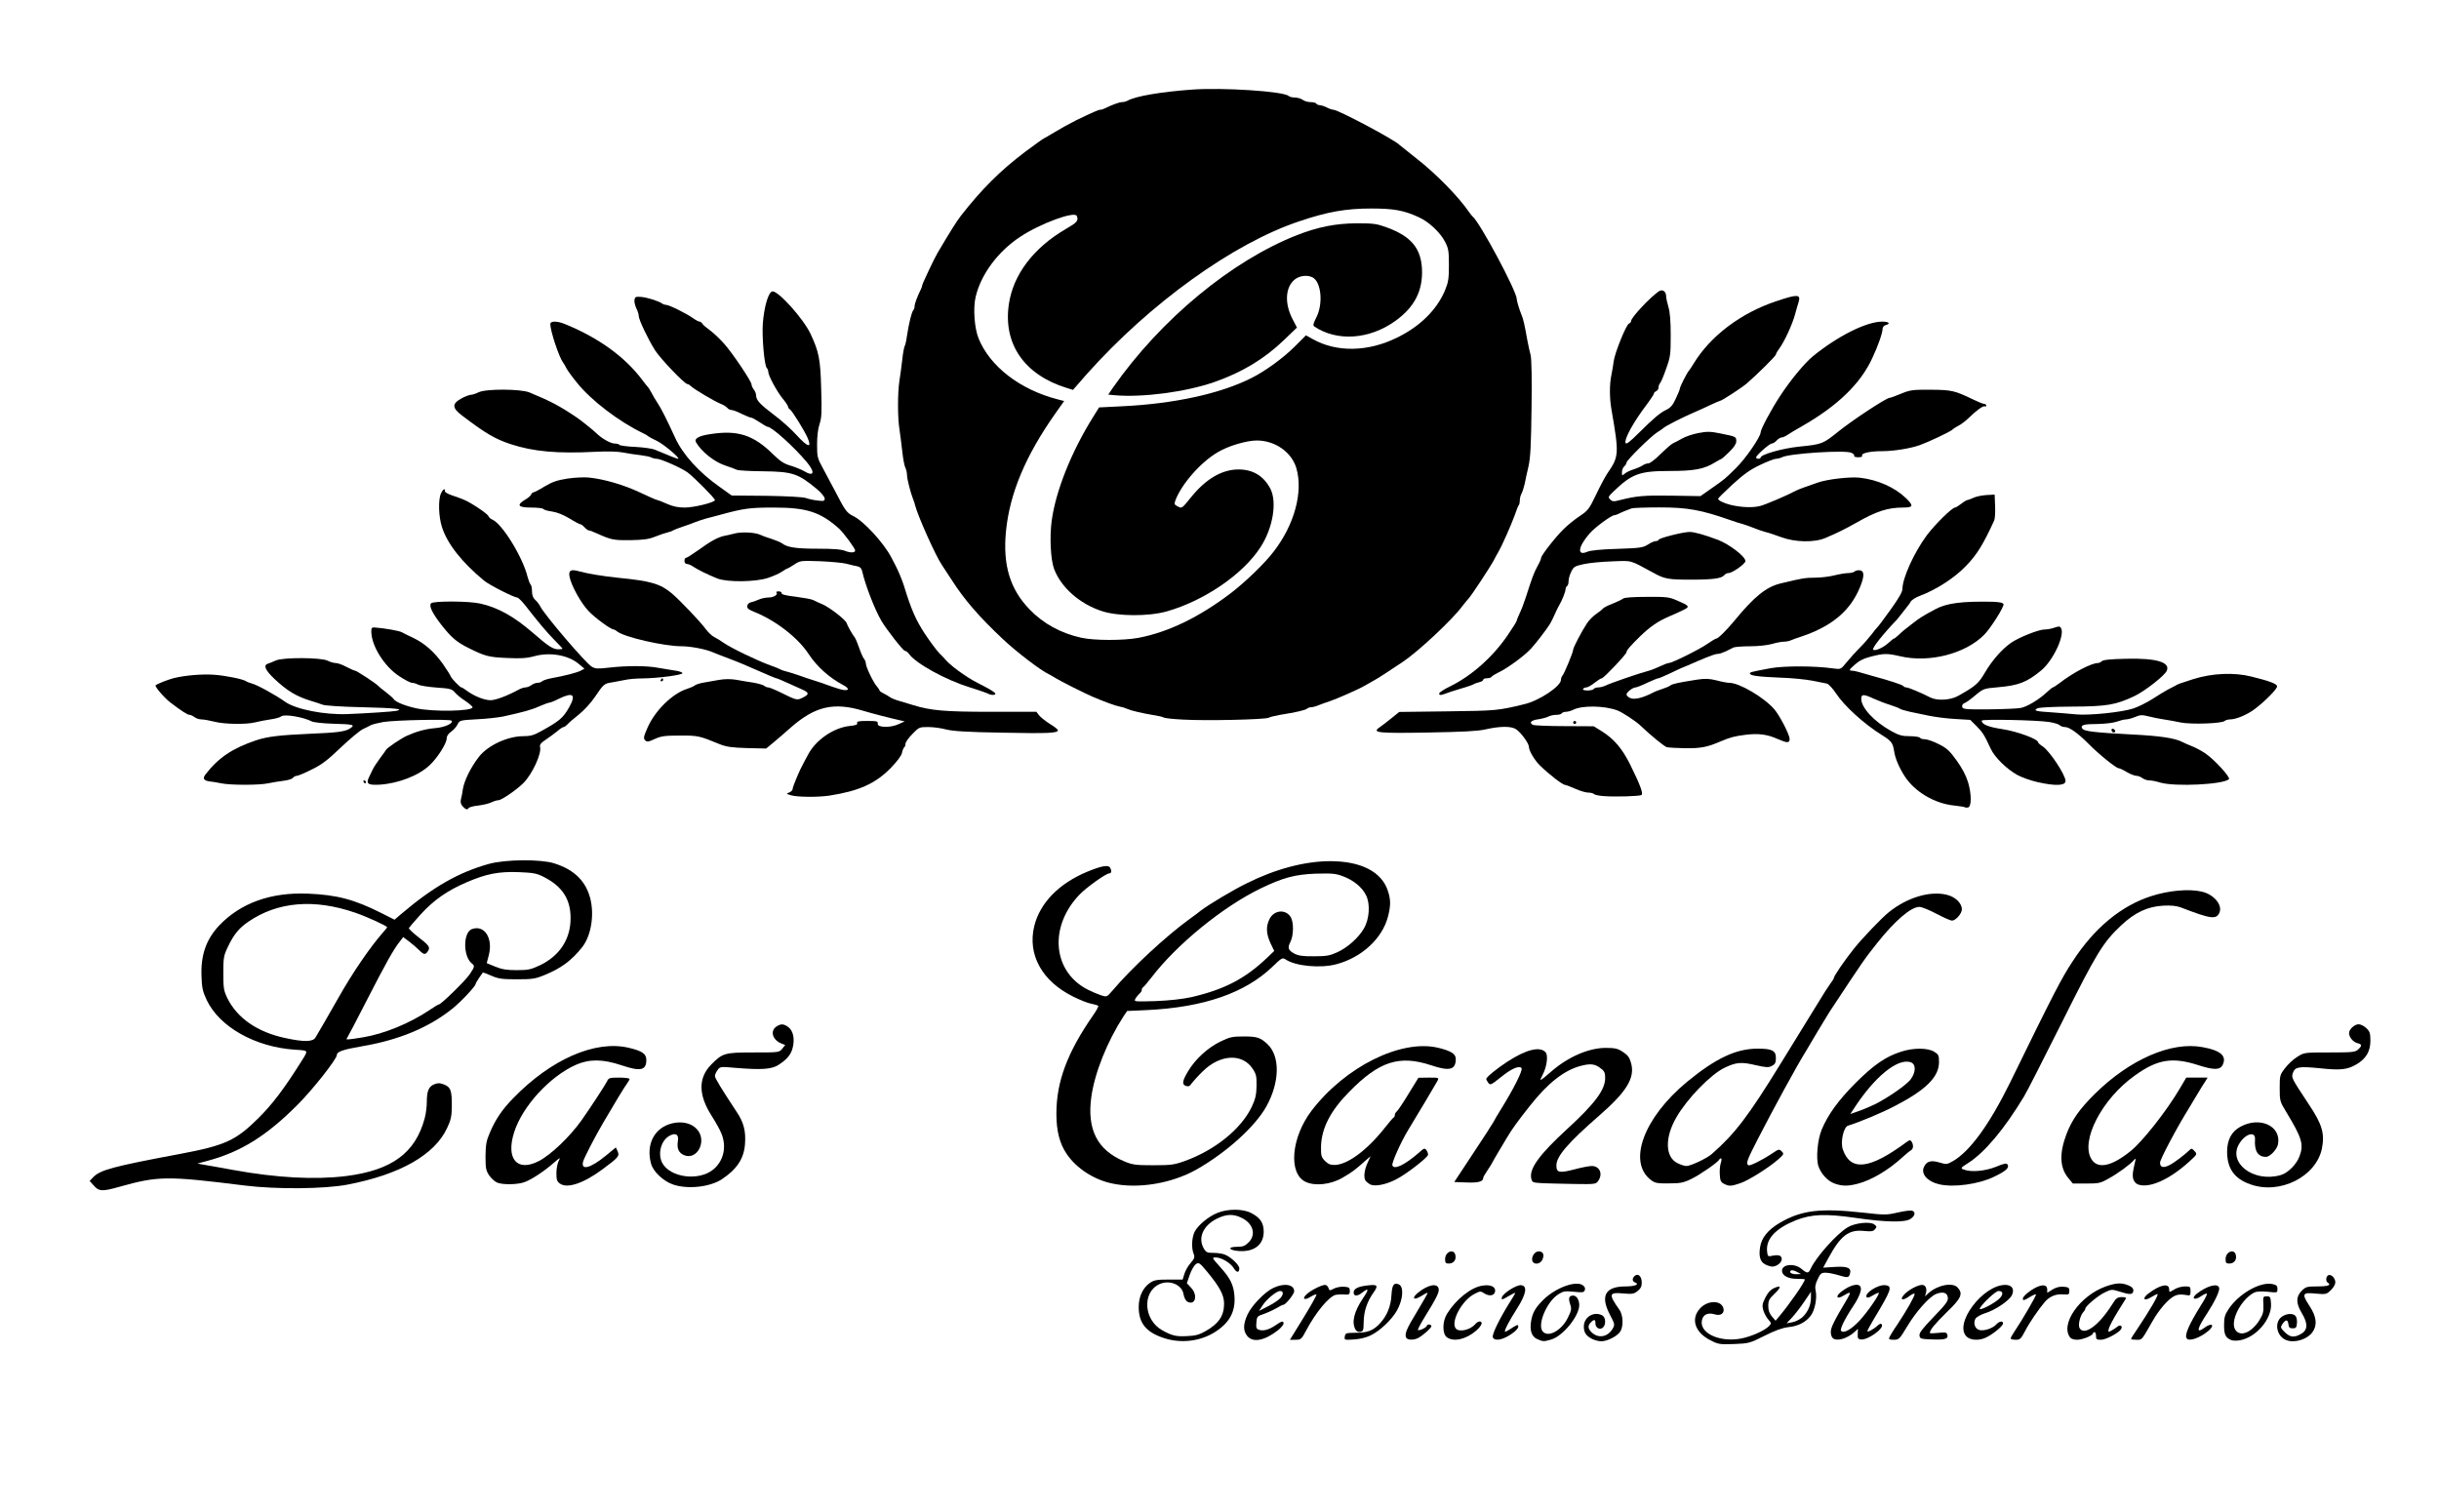
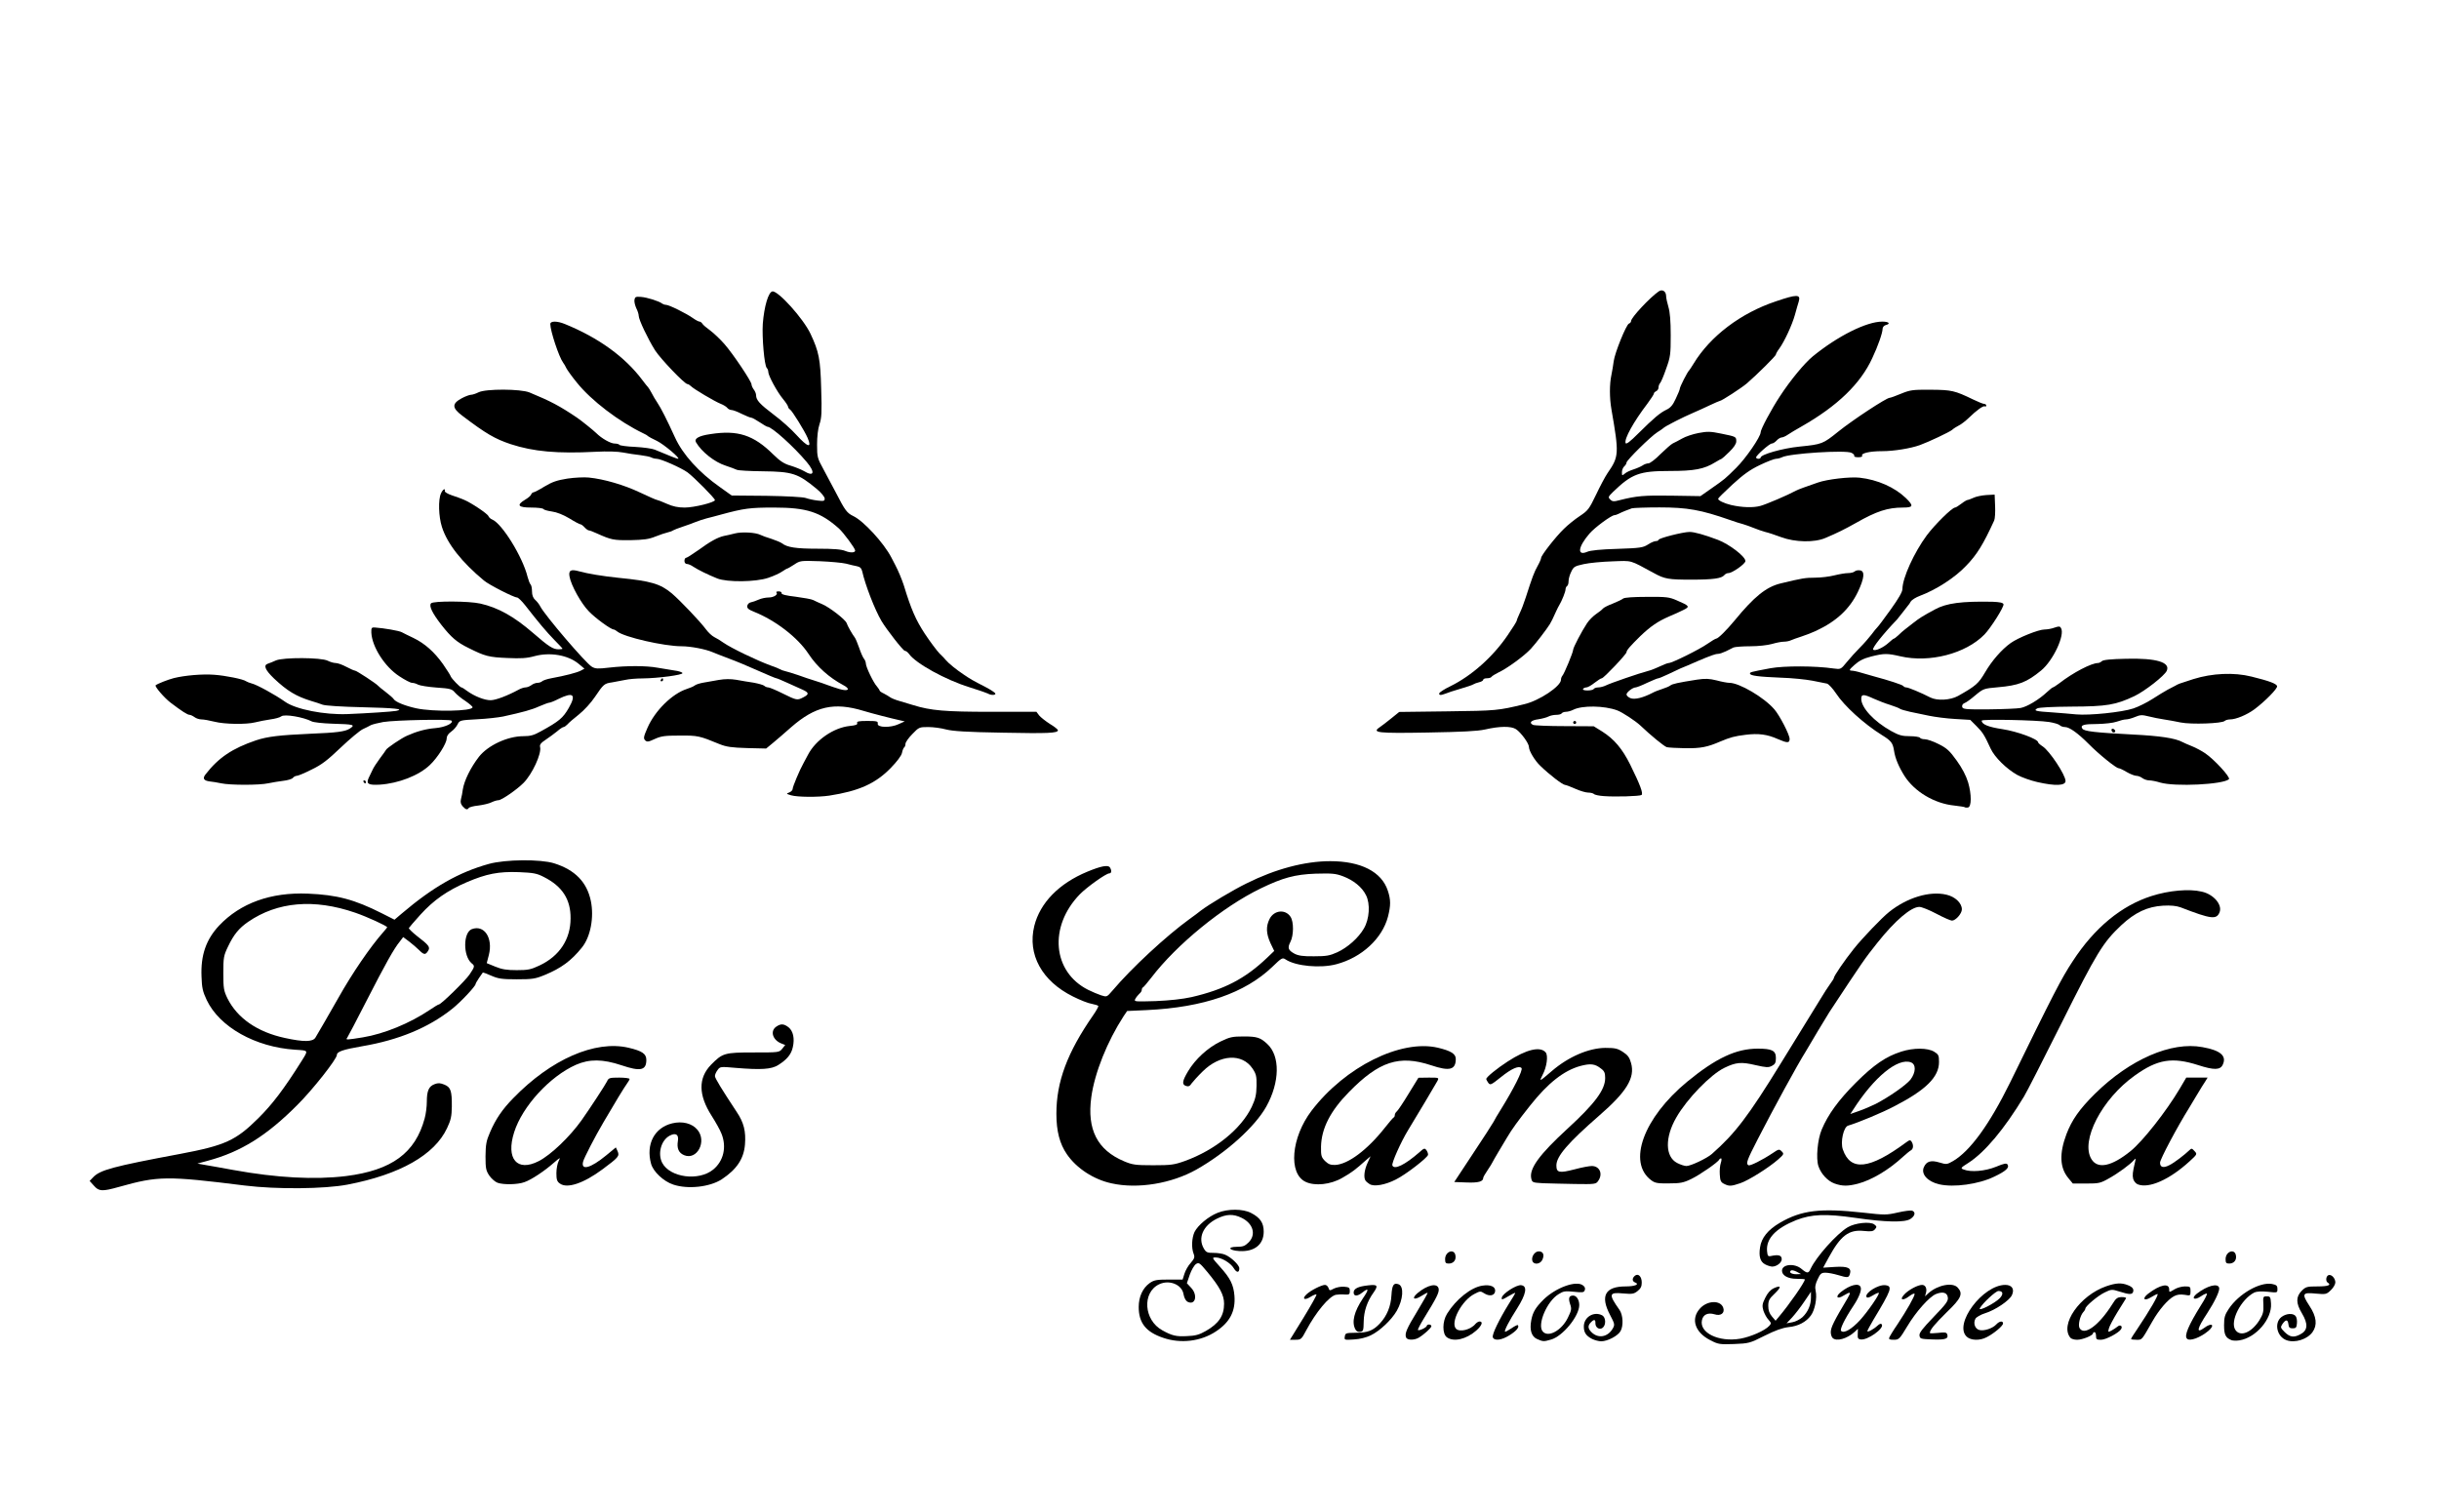
<svg xmlns="http://www.w3.org/2000/svg" width="1600px" height="992px" viewBox="0 0 16000 9920" preserveAspectRatio="xMidYMid meet">
  <g id="layer1" fill="#000000" stroke="none">
    <path d="M11220 8793 c-101 -51 -130 -139 -69 -207 48 -55 137 -58 154 -5 11 34 -17 55 -57 42 -44 -13 -75 1 -83 38 -19 83 110 146 251 122 68 -12 162 -53 190 -84 15 -16 14 -19 -5 -41 -12 -12 -26 -39 -33 -59 -9 -32 -8 -44 12 -84 15 -31 33 -52 56 -63 50 -23 52 -9 5 36 -35 33 -41 45 -41 80 0 29 7 49 24 69 l24 28 21 -25 c67 -79 171 -228 171 -246 0 -2 -25 -4 -55 -4 -56 0 -95 -22 -95 -53 0 -43 82 -51 128 -12 37 31 46 31 60 -1 36 -78 171 -229 243 -272 48 -29 147 -39 174 -19 17 13 18 17 5 32 -12 14 -25 16 -73 11 -99 -10 -152 30 -231 175 l-36 66 78 -5 c85 -5 110 7 97 48 -8 24 -15 24 -79 5 -27 -8 -63 -15 -81 -15 -27 0 -34 6 -51 43 -15 31 -19 51 -13 77 10 46 -5 124 -31 160 -31 43 -83 71 -147 77 -41 5 -86 21 -158 57 -97 49 -103 50 -200 54 -94 3 -103 2 -155 -25z m604 -151 c36 -34 56 -80 56 -129 l0 -38 -44 65 c-24 36 -60 82 -80 104 l-36 38 38 -7 c20 -3 50 -19 66 -33z m-37 -298 c-15 -8 -32 -12 -37 -9 -18 11 1 25 33 25 l32 -1 -28 -15z" />
    <path d="M7630 8777 c-113 -38 -160 -98 -160 -202 0 -67 26 -124 72 -157 29 -20 45 -23 125 -23 l91 0 12 -38 c6 -20 24 -53 41 -71 25 -29 28 -38 19 -61 -15 -39 -12 -102 6 -142 22 -44 91 -102 152 -126 67 -27 165 -27 219 1 60 31 83 65 83 123 0 84 -61 133 -160 127 -69 -4 -82 -28 -15 -28 38 0 52 -5 76 -29 51 -51 30 -124 -46 -161 -55 -27 -101 -25 -163 6 -90 45 -125 126 -85 195 15 26 23 29 65 29 26 0 60 5 75 12 39 16 93 68 93 89 0 31 -18 30 -36 0 -21 -35 -81 -71 -119 -71 -26 0 -25 2 28 61 68 75 89 118 95 190 8 101 -30 174 -121 234 -99 66 -232 82 -347 42z m281 -45 c85 -49 119 -100 119 -179 0 -56 -28 -109 -110 -208 -50 -60 -55 -64 -74 -52 -12 8 -30 39 -41 70 l-19 56 27 29 c47 49 29 120 -24 92 -11 -7 -21 -26 -25 -49 -10 -63 -93 -97 -160 -65 -113 54 -101 235 21 302 63 35 91 42 161 38 57 -2 81 -9 125 -34z" />
    <path d="M10083 8785 c-36 -16 -50 -59 -38 -122 10 -54 28 -84 81 -137 80 -78 214 -127 258 -93 13 9 17 20 12 32 -5 15 -15 16 -71 10 -57 -6 -70 -4 -101 16 -76 46 -141 200 -104 244 35 43 124 -5 165 -89 24 -49 26 -59 15 -90 -13 -40 -7 -56 20 -56 22 0 40 28 40 62 0 73 -109 206 -186 227 -48 14 -52 13 -91 -4z" />
    <path d="M10445 8785 c-41 -21 -55 -43 -55 -82 0 -62 66 -102 121 -73 23 13 26 62 3 81 -21 17 -49 -1 -48 -30 1 -25 -9 -27 -30 -5 -21 21 -20 40 4 64 44 44 107 33 140 -24 14 -25 13 -30 -18 -89 -66 -125 -32 -187 102 -187 62 0 94 -14 62 -26 -20 -8 -20 -28 -1 -44 22 -18 45 5 45 45 0 25 -7 39 -27 55 -25 20 -36 21 -96 16 -93 -9 -96 5 -23 108 23 33 27 103 7 139 -17 31 -85 67 -127 67 -16 0 -42 -7 -59 -15z" />
    <path d="M14640 8793 c-40 -15 -50 -36 -50 -98 0 -52 5 -69 31 -108 65 -98 204 -178 284 -163 29 6 35 11 35 33 0 25 0 25 -64 18 -43 -4 -72 -2 -88 5 -88 46 -161 189 -124 245 32 48 105 19 157 -62 25 -41 29 -56 27 -103 -3 -53 -2 -55 22 -55 23 0 25 4 28 47 7 102 -99 225 -208 242 -19 3 -42 2 -50 -1z" />
    <path d="M15000 8793 c-64 -23 -83 -113 -34 -152 31 -24 76 -27 93 -7 7 8 11 30 9 48 -2 28 -7 33 -28 33 -20 0 -26 -6 -28 -28 -4 -32 -18 -31 -40 1 -13 20 -12 24 16 52 34 33 59 37 101 15 51 -26 54 -68 11 -140 -39 -65 -39 -107 -1 -146 27 -27 35 -29 105 -29 69 0 92 -9 66 -25 -15 -9 -12 -42 5 -49 19 -7 45 20 45 48 0 12 -13 35 -30 51 -28 27 -32 28 -99 22 -88 -9 -93 1 -40 82 46 70 52 125 19 171 -34 47 -115 73 -170 53z" />
-     <path d="M8181 8764 c-27 -35 -26 -77 3 -140 28 -60 115 -150 171 -175 70 -33 135 -22 135 23 0 18 -56 88 -70 88 -5 0 -26 10 -47 23 -21 12 -58 29 -83 38 -43 14 -45 17 -48 56 -3 35 0 42 18 48 29 9 65 -1 109 -31 41 -28 51 -30 51 -10 0 8 -17 28 -37 44 -89 69 -165 83 -202 36z m218 -247 c22 -25 22 -47 -2 -47 -22 0 -86 52 -112 91 l-26 40 58 -30 c32 -16 69 -40 82 -54z" />
    <path d="M8552 8644 c49 -80 87 -148 84 -151 -3 -3 -21 4 -40 16 -40 25 -57 12 -24 -18 26 -25 98 -61 120 -61 9 0 19 9 23 20 6 19 8 19 36 4 17 -8 47 -14 67 -12 32 3 37 6 37 28 0 22 -4 25 -35 23 -19 -2 -45 0 -57 2 -44 10 -130 113 -194 233 -31 59 -35 62 -70 62 l-37 0 90 -146z" />
    <path d="M8822 8769 c3 -23 7 -24 73 -25 77 0 113 -14 157 -61 46 -49 72 -112 76 -185 4 -68 15 -84 47 -72 36 14 30 100 -12 174 -34 59 -112 133 -171 161 -28 14 -72 25 -110 27 -62 4 -64 4 -60 -19z" />
    <path d="M9224 8775 c-10 -26 3 -57 75 -175 38 -63 68 -116 66 -118 -2 -2 -21 8 -43 22 -47 29 -64 15 -23 -20 67 -56 133 -69 139 -27 3 23 -14 58 -93 186 -26 42 -46 80 -43 83 7 7 58 -17 58 -28 0 -4 7 -8 15 -8 8 0 15 5 15 11 0 11 -50 56 -84 76 -30 17 -75 16 -82 -2z" />
    <path d="M9492 8774 c-31 -22 -31 -104 1 -155 58 -94 157 -173 231 -184 54 -9 89 7 84 38 -4 28 -38 34 -72 12 -23 -15 -27 -15 -63 4 -84 42 -161 189 -121 229 24 24 96 6 127 -32 8 -9 20 -16 27 -16 25 0 15 27 -21 59 -66 58 -148 77 -193 45z" />
    <path d="M9793 8774 c-7 -18 42 -118 107 -223 22 -34 40 -65 40 -68 0 -3 -21 7 -46 22 -40 24 -45 25 -42 8 5 -26 96 -85 127 -81 43 5 33 58 -27 153 -52 81 -85 145 -79 152 2 2 21 -8 42 -22 20 -14 40 -24 42 -21 12 12 -9 38 -54 66 -52 33 -100 39 -110 14z" />
    <path d="M12022 8778 c-7 -7 -12 -24 -12 -38 0 -31 21 -73 110 -222 25 -43 21 -46 -26 -18 -42 27 -57 8 -18 -23 61 -48 119 -62 130 -32 8 19 -11 67 -46 120 -61 92 -92 157 -82 167 18 18 68 -10 124 -71 51 -56 131 -172 123 -179 -2 -2 -20 5 -39 17 -23 14 -37 18 -41 11 -16 -25 76 -84 123 -78 49 6 41 29 -79 228 -21 36 -39 69 -39 73 0 10 40 -11 66 -35 15 -14 24 -16 29 -8 16 26 -94 104 -138 98 -18 -2 -22 -9 -20 -36 l1 -34 -21 20 c-51 46 -120 65 -145 40z" />
    <path d="M12394 8775 c3 -8 27 -48 54 -87 61 -92 112 -182 112 -198 0 -7 -15 -1 -35 14 -43 33 -67 25 -33 -11 27 -30 89 -63 117 -63 22 0 34 24 25 54 l-6 21 23 -21 c61 -54 159 -73 192 -36 36 40 23 70 -72 161 -78 77 -111 116 -111 136 0 4 24 3 54 0 41 -5 54 -4 59 7 12 31 -8 39 -94 36 -79 -3 -84 -4 -87 -26 -3 -17 20 -46 93 -122 81 -84 96 -104 93 -127 -4 -33 -33 -41 -78 -23 -44 18 -132 117 -189 213 -50 83 -54 87 -88 87 -27 0 -34 -3 -29 -15z" />
    <path d="M12902 8770 c-88 -82 105 -340 253 -340 44 0 62 28 43 68 -17 35 -108 97 -176 118 -29 9 -58 26 -63 36 -16 29 -3 67 26 74 31 8 87 -11 110 -36 21 -23 45 -26 45 -7 0 16 -60 66 -107 90 -45 24 -104 22 -131 -3z m217 -253 c25 -27 21 -47 -9 -47 -18 0 -103 79 -122 113 -13 25 98 -32 131 -66z" />
-     <path d="M13190 8781 c0 -4 10 -23 23 -42 52 -77 148 -242 143 -246 -3 -3 -20 4 -39 16 -39 24 -47 26 -47 11 0 -16 49 -56 92 -76 43 -19 68 -13 68 17 l0 21 35 -22 c23 -14 47 -20 72 -18 33 3 38 6 38 28 0 23 -3 25 -43 22 -47 -3 -87 14 -118 50 -41 48 -100 134 -129 190 -27 52 -33 58 -62 58 -18 0 -33 -4 -33 -9z" />
    <path d="M13582 8777 c-72 -86 62 -278 235 -338 64 -22 99 -24 140 -8 32 12 43 26 36 46 -7 17 -25 17 -88 -3 -51 -16 -54 -16 -99 6 -44 21 -126 90 -126 106 0 4 -6 15 -14 23 -21 24 -35 85 -24 104 30 54 127 -17 214 -155 25 -41 34 -47 62 -48 18 0 31 3 29 8 -3 4 -28 44 -56 90 -28 46 -54 95 -57 109 -6 24 -5 24 17 13 13 -7 31 -19 41 -27 17 -15 35 -2 22 18 -15 24 -99 69 -131 69 -29 0 -33 -3 -33 -25 0 -14 -4 -25 -10 -25 -5 0 -10 4 -10 8 0 14 -69 42 -104 42 -19 0 -38 -6 -44 -13z" />
    <path d="M13980 8785 c0 -4 17 -32 39 -63 82 -122 146 -232 134 -232 -4 0 -23 9 -42 21 -47 29 -61 9 -18 -24 78 -59 137 -71 137 -27 0 20 0 20 33 0 17 -11 49 -20 70 -20 35 0 37 2 37 31 0 30 -1 31 -39 24 -27 -4 -49 -2 -69 9 -40 21 -99 89 -142 165 -73 128 -67 121 -105 121 -19 0 -35 -2 -35 -5z" />
    <path d="M14347 8783 c-20 -19 9 -87 93 -222 23 -35 39 -68 38 -73 -2 -4 -20 3 -40 17 -43 29 -66 14 -27 -17 68 -53 140 -72 147 -38 4 21 -30 91 -78 165 -68 103 -75 137 -20 97 49 -37 73 -20 28 19 -52 44 -123 71 -141 52z" />
    <path d="M8891 8721 c-25 -47 -8 -116 50 -203 41 -60 39 -72 -4 -38 -32 26 -57 26 -57 0 0 -26 30 -40 96 -47 61 -7 67 1 34 48 -41 57 -63 122 -64 189 -1 59 -3 65 -23 68 -14 2 -26 -4 -32 -17z" />
    <path d="M11579 8295 c-32 -17 -42 -52 -33 -111 9 -63 52 -116 131 -162 141 -82 264 -97 546 -66 141 16 152 16 227 -1 43 -10 85 -15 94 -12 24 10 19 34 -11 54 -37 25 -163 22 -363 -7 -195 -28 -286 -24 -387 15 -134 54 -198 121 -191 203 3 31 6 36 23 33 50 -11 70 -6 73 16 4 24 -31 53 -63 53 -11 -1 -32 -7 -46 -15z" />
    <path d="M9480 8261 c0 -51 61 -72 68 -23 5 30 -14 52 -44 52 -20 0 -24 -5 -24 -29z" />
    <path d="M10053 8274 c-10 -26 14 -64 41 -64 29 0 39 22 24 55 -13 29 -55 35 -65 9z" />
    <path d="M14600 8261 c0 -51 61 -72 68 -23 5 30 -14 52 -44 52 -20 0 -24 -5 -24 -29z" />
    <path d="M616 7779 l-28 -31 22 -23 c46 -49 126 -71 575 -155 291 -55 362 -87 509 -233 93 -92 170 -194 282 -372 48 -77 51 -72 -40 -78 -261 -17 -496 -149 -580 -326 -26 -55 -32 -81 -34 -154 -6 -140 30 -243 115 -334 140 -148 339 -220 583 -210 191 8 305 38 487 130 l81 41 47 -40 c206 -175 374 -271 572 -326 108 -30 338 -32 428 -4 137 43 215 123 241 247 22 108 -2 236 -59 306 -70 87 -136 135 -242 179 -63 26 -81 29 -185 29 -99 0 -122 -4 -168 -24 -29 -13 -54 -22 -55 -20 -1 2 -12 18 -25 36 -12 18 -22 35 -22 39 0 14 -98 119 -154 163 -154 123 -349 204 -589 245 -128 22 -167 36 -167 57 0 27 -160 230 -260 329 -201 202 -370 307 -585 365 l-70 19 50 9 c28 5 111 19 185 33 286 52 535 65 740 40 301 -38 455 -152 516 -379 8 -29 14 -78 14 -109 0 -71 13 -101 51 -115 23 -9 37 -8 64 3 42 17 50 41 49 145 -1 63 -6 87 -31 140 -82 176 -309 305 -653 371 -151 29 -465 32 -675 6 -511 -64 -568 -63 -824 9 -111 31 -132 30 -165 -8z m1453 -971 c14 -22 93 -160 149 -258 93 -166 212 -339 296 -434 14 -16 26 -31 26 -32 0 -9 -134 -70 -210 -96 -270 -93 -510 -72 -702 60 -61 42 -95 84 -132 162 -29 60 -31 73 -31 175 0 100 3 115 27 165 65 130 196 221 377 260 124 27 182 26 200 -2z m311 -2 c140 -23 308 -92 439 -180 29 -20 56 -36 60 -36 14 0 172 -154 201 -196 35 -52 36 -57 14 -74 -57 -48 -56 -202 1 -224 82 -31 140 58 112 169 l-14 54 56 23 c44 18 75 23 141 23 74 0 93 -4 150 -31 131 -62 203 -172 203 -309 1 -124 -54 -210 -175 -271 -46 -24 -68 -28 -163 -32 -135 -5 -214 11 -343 66 -128 55 -218 118 -304 213 -40 44 -74 84 -76 88 -1 4 22 27 51 50 82 63 91 75 75 100 -17 27 -27 26 -58 -5 -14 -14 -43 -39 -65 -56 l-40 -30 -22 29 c-39 47 -95 148 -218 388 -65 127 -122 236 -127 243 -13 16 -5 15 102 -2z" />
    <path d="M4417 7772 c-64 -21 -132 -85 -146 -137 -35 -128 22 -237 139 -265 66 -16 130 0 165 42 64 76 -2 202 -87 167 -36 -15 -49 -45 -41 -93 7 -43 -14 -56 -54 -35 -56 30 -80 117 -49 178 51 97 240 122 335 44 68 -56 89 -148 54 -235 -9 -24 -39 -77 -65 -118 -87 -136 -88 -247 -4 -334 76 -77 88 -81 279 -81 167 0 169 0 189 -25 l19 -24 -23 -9 c-59 -22 -78 -82 -36 -111 30 -21 50 -20 81 4 30 24 41 73 28 130 -10 47 -38 81 -95 117 -45 29 -113 33 -282 19 -99 -9 -101 -8 -117 15 -10 13 -17 30 -17 39 0 14 45 87 142 234 48 71 62 129 55 216 -8 93 -54 162 -152 227 -78 51 -222 67 -318 35z" />
-     <path d="M14762 7770 c-105 -37 -152 -104 -152 -214 0 -77 29 -132 86 -163 128 -71 270 -6 248 113 -6 35 -53 84 -79 84 -53 0 -77 -38 -72 -115 4 -56 -63 -38 -103 28 -78 126 93 257 270 207 48 -13 105 -70 125 -124 29 -77 16 -120 -85 -287 -44 -72 -45 -75 -45 -160 0 -82 1 -87 35 -131 19 -25 55 -59 80 -74 45 -29 46 -29 211 -29 150 0 169 -2 188 -19 27 -25 27 -34 -4 -42 -28 -7 -55 -39 -55 -66 0 -25 36 -58 63 -58 12 0 35 11 50 25 23 22 27 34 27 83 0 70 -29 119 -93 156 -60 34 -102 39 -235 25 -139 -14 -166 -10 -180 29 -11 33 -13 30 105 209 87 130 104 191 85 288 -38 185 -276 305 -470 235z" />
    <path d="M3673 7765 c-19 -13 -23 -26 -23 -68 0 -29 7 -65 15 -80 13 -26 11 -25 -32 12 -60 53 -148 112 -193 127 -43 16 -136 18 -176 4 -16 -6 -40 -27 -54 -47 -22 -33 -25 -47 -25 -127 1 -77 5 -101 29 -156 37 -87 82 -153 153 -225 247 -255 537 -382 756 -331 90 21 117 40 117 80 0 69 -39 77 -163 35 -123 -41 -210 -42 -299 -3 -171 76 -351 272 -405 442 -56 175 19 263 161 190 80 -41 204 -160 281 -268 54 -76 157 -234 167 -255 10 -23 17 -25 80 -25 37 0 68 4 68 9 0 4 -8 19 -18 32 -15 20 -78 123 -152 250 -55 93 -130 238 -135 261 -15 60 50 42 152 -42 l63 -52 12 26 c13 31 5 40 -100 118 -124 92 -232 128 -279 93z" />
    <path d="M7293 7764 c-118 -25 -231 -99 -294 -191 -47 -68 -69 -151 -69 -266 0 -210 71 -401 241 -646 21 -30 36 -58 34 -61 -3 -4 -22 -10 -43 -14 -22 -3 -77 -25 -123 -48 -204 -101 -300 -276 -254 -463 38 -152 162 -279 348 -356 89 -37 136 -46 148 -28 13 20 11 39 -4 39 -21 0 -147 90 -193 137 -206 212 -180 509 54 627 26 13 64 29 85 36 38 12 38 12 75 -31 125 -148 352 -358 505 -469 27 -19 60 -44 75 -56 54 -41 211 -135 299 -178 190 -95 383 -146 550 -146 200 0 336 69 377 193 20 60 20 97 1 172 -38 143 -172 267 -338 311 -104 28 -267 13 -333 -31 -21 -14 -26 -11 -86 47 -180 173 -451 267 -824 285 l-130 6 -23 34 c-107 165 -190 371 -212 531 -29 212 39 347 215 421 55 23 74 26 191 26 117 0 138 -3 208 -28 199 -72 370 -211 439 -356 24 -52 30 -79 31 -137 1 -62 -2 -77 -26 -113 -68 -102 -214 -94 -327 18 -32 31 -64 67 -73 79 -11 18 -21 22 -36 17 -29 -9 -26 -32 13 -97 47 -79 129 -154 211 -194 62 -30 78 -34 153 -34 88 0 110 7 155 49 86 79 83 251 -6 411 -74 132 -262 302 -458 413 -163 92 -385 129 -556 91z m523 -1222 c216 -50 352 -121 496 -258 l47 -45 -25 -52 c-28 -62 -30 -109 -6 -157 29 -59 104 -67 138 -15 22 33 21 123 -1 165 -20 39 -15 54 27 77 25 13 56 18 128 17 81 0 103 -4 152 -26 68 -31 140 -95 175 -156 37 -62 43 -163 14 -219 -26 -53 -82 -98 -151 -124 -48 -18 -71 -20 -180 -17 -135 5 -216 27 -360 97 -248 120 -551 367 -718 586 -26 33 -50 62 -54 63 -4 2 -8 9 -8 17 0 7 -7 18 -16 25 -8 8 -20 22 -26 33 -10 19 -7 19 133 15 94 -4 175 -13 235 -26z" />
    <path d="M8985 7769 c-11 -7 -23 -17 -27 -23 -14 -20 -8 -70 13 -116 l20 -44 -28 24 c-71 64 -95 82 -158 118 -76 44 -179 55 -240 26 -115 -54 -95 -291 39 -467 220 -288 586 -470 829 -413 84 20 117 40 117 73 0 72 -40 83 -162 42 -209 -69 -341 -26 -538 175 -123 125 -181 239 -184 358 -1 61 2 70 26 95 22 21 36 27 67 26 84 -4 210 -98 324 -242 28 -36 55 -67 59 -69 5 -2 8 -9 8 -17 0 -7 6 -18 14 -24 7 -6 42 -58 77 -116 l64 -104 68 -1 c67 0 68 0 56 23 -10 19 -137 232 -192 322 -47 77 -109 216 -103 231 12 31 83 -4 176 -85 32 -29 36 -30 48 -14 7 10 11 23 10 30 -5 20 -147 130 -212 162 -69 35 -141 48 -171 30z" />
    <path d="M11310 7767 c-21 -10 -26 -21 -28 -61 -2 -26 1 -61 7 -77 5 -16 6 -29 1 -29 -4 0 -10 4 -12 8 -7 17 -127 100 -183 127 -51 25 -73 29 -147 29 -73 1 -91 -2 -115 -20 -159 -117 -52 -410 235 -647 189 -155 321 -217 463 -217 94 0 119 13 119 61 0 31 -5 41 -26 52 -23 12 -37 11 -108 -5 -93 -22 -128 -19 -204 18 -91 44 -245 203 -315 325 -76 131 -74 258 5 299 21 11 49 20 61 20 28 0 134 -50 167 -79 153 -135 238 -246 455 -599 171 -278 209 -339 255 -414 24 -40 54 -87 67 -104 13 -17 23 -34 23 -37 0 -13 71 -117 132 -193 54 -68 184 -204 231 -241 119 -95 267 -139 376 -113 57 13 101 55 101 96 0 28 -41 74 -65 74 -9 0 -55 -20 -102 -45 -47 -25 -97 -45 -112 -45 -54 0 -159 89 -275 235 -86 108 -92 117 -315 455 -9 14 -43 70 -76 125 -32 55 -68 116 -80 135 -53 84 -212 375 -314 574 -72 140 -79 160 -61 171 10 6 89 -33 158 -79 41 -28 44 -28 60 -12 16 16 15 19 -22 52 -61 54 -196 139 -250 157 -59 20 -73 21 -106 4z" />
    <path d="M12035 7765 c-45 -16 -89 -63 -106 -114 -17 -50 -6 -176 22 -241 41 -98 110 -193 223 -306 118 -118 198 -173 300 -205 79 -25 171 -25 214 1 29 18 32 24 32 68 0 98 -86 183 -291 289 -83 44 -241 109 -305 128 -30 8 -52 107 -35 156 50 145 174 132 414 -45 24 -18 29 -18 37 -6 14 22 12 48 -4 57 -8 4 -32 24 -53 43 -92 85 -204 152 -295 176 -66 17 -102 17 -153 -1z m269 -522 c92 -48 200 -124 229 -160 36 -48 37 -100 3 -113 -86 -32 -243 97 -380 312 l-18 27 57 -20 c32 -11 80 -32 109 -46z" />
    <path d="M12721 7770 c-77 -18 -121 -68 -100 -113 17 -38 46 -47 102 -30 46 14 50 13 90 -10 112 -66 238 -240 373 -514 284 -581 336 -683 412 -798 142 -218 318 -363 515 -426 115 -37 249 -49 331 -29 77 17 135 85 117 134 -20 51 -54 47 -256 -31 -28 -10 -63 -14 -116 -11 -101 6 -183 44 -274 129 -119 112 -161 180 -391 641 -119 238 -230 456 -247 483 -129 213 -256 365 -365 435 -51 32 -52 35 -30 43 47 19 140 11 212 -18 55 -23 70 -25 76 -14 13 20 -12 43 -88 79 -103 50 -266 72 -361 50z" />
    <path d="M14023 7770 c-12 -5 -25 -21 -29 -35 -6 -24 -4 -44 12 -111 6 -25 5 -27 -7 -13 -25 29 -103 86 -164 120 -56 32 -67 34 -149 34 l-88 0 -29 -35 c-57 -68 -61 -161 -13 -289 36 -94 85 -164 188 -266 229 -225 500 -343 704 -305 118 21 160 57 134 114 -16 37 -57 38 -162 4 -169 -54 -266 -39 -415 68 -216 153 -359 429 -285 549 41 67 132 48 257 -53 79 -64 233 -259 322 -409 l43 -73 70 0 70 0 -14 23 c-9 12 -34 54 -57 92 -23 39 -46 77 -51 85 -78 125 -190 336 -190 358 0 31 22 37 62 16 31 -15 100 -68 132 -99 12 -12 16 -11 32 7 19 20 18 21 -32 67 -131 120 -267 181 -341 151z" />
    <path d="M10123 7763 c-70 -4 -72 -5 -78 -32 -14 -64 54 -157 237 -325 180 -165 248 -256 248 -333 0 -33 -5 -46 -27 -62 -40 -32 -69 -35 -137 -17 -107 30 -211 111 -328 259 -78 98 -121 157 -153 212 -11 19 -36 60 -55 92 -19 32 -37 63 -39 68 -2 6 -17 29 -32 52 -16 23 -29 46 -29 51 0 24 -31 33 -109 30 l-81 -3 122 -185 c68 -102 129 -197 136 -210 7 -14 26 -47 44 -75 87 -140 151 -266 139 -278 -17 -17 -66 4 -135 60 -65 52 -70 54 -83 37 -7 -10 -13 -21 -13 -25 0 -12 71 -70 141 -115 123 -80 214 -101 249 -59 17 21 7 95 -20 146 -24 48 -24 48 60 -24 109 -94 242 -151 351 -152 65 0 81 4 116 27 31 20 43 36 53 73 27 96 -29 188 -210 345 -203 177 -280 266 -280 326 0 48 18 52 119 26 47 -13 98 -22 113 -22 52 0 75 52 42 98 -14 21 -21 22 -152 20 -75 -1 -169 -4 -209 -5z" />
    <path d="M3035 5290 c-12 -14 -16 -27 -11 -47 4 -15 10 -44 12 -63 9 -58 51 -144 106 -215 59 -75 188 -135 291 -135 46 0 69 -6 115 -32 120 -66 145 -87 183 -153 51 -89 30 -107 -66 -60 -27 14 -55 25 -61 25 -6 0 -36 11 -66 24 -51 23 -106 38 -238 67 -30 6 -107 15 -170 18 -112 6 -115 7 -128 33 -7 15 -26 37 -42 48 -20 14 -30 30 -30 46 0 31 -60 126 -110 173 -72 69 -206 121 -329 129 -74 4 -90 -5 -73 -43 7 -14 18 -37 25 -52 6 -15 29 -50 49 -77 21 -28 39 -53 40 -56 5 -12 101 -77 138 -93 62 -28 123 -45 186 -50 63 -5 122 -33 106 -49 -11 -11 -367 -4 -448 9 -33 6 -69 15 -80 20 -10 6 -35 18 -54 27 -19 9 -84 63 -144 120 -87 83 -125 113 -192 145 -45 23 -89 41 -97 41 -8 0 -20 6 -26 14 -6 7 -35 16 -64 19 -28 3 -72 11 -97 16 -57 13 -251 13 -310 0 -25 -5 -57 -11 -73 -12 -40 -5 -50 -19 -29 -46 85 -110 176 -171 332 -224 76 -25 154 -34 355 -43 175 -7 229 -14 260 -34 38 -25 27 -28 -115 -32 -63 -2 -124 -9 -135 -15 -53 -28 -180 -50 -200 -33 -8 7 -41 16 -72 20 -32 5 -76 13 -98 19 -58 15 -202 13 -268 -4 -32 -8 -70 -15 -85 -15 -15 0 -36 -7 -46 -15 -11 -8 -26 -15 -32 -15 -14 0 -50 -23 -125 -80 -42 -32 -106 -107 -98 -114 12 -10 80 -37 119 -47 72 -18 189 -28 265 -22 73 5 193 29 210 43 6 4 22 10 36 14 32 7 156 75 219 120 70 50 259 87 410 81 125 -5 294 -16 319 -21 58 -12 -8 -19 -222 -24 -134 -3 -245 -10 -262 -17 -16 -6 -48 -17 -70 -23 -102 -31 -161 -67 -248 -149 -58 -56 -71 -87 -39 -97 9 -3 33 -12 52 -21 48 -21 298 -20 340 2 16 8 39 15 52 15 13 0 44 11 70 25 26 14 52 25 57 25 10 0 141 86 151 99 3 4 25 22 50 41 25 19 49 40 53 47 11 18 71 43 147 60 110 24 370 20 370 -7 0 -5 -21 -23 -47 -41 -27 -17 -58 -43 -69 -56 -19 -23 -32 -26 -120 -32 -55 -4 -109 -13 -121 -19 -12 -7 -30 -12 -40 -12 -10 0 -47 -19 -83 -43 -96 -62 -180 -194 -184 -287 -1 -31 2 -35 24 -33 58 4 158 21 176 31 10 6 44 22 75 37 75 36 138 92 195 172 25 37 49 73 51 81 6 15 61 72 70 72 4 0 20 10 37 23 48 35 116 62 156 61 34 -1 110 -30 182 -69 14 -8 35 -15 45 -15 11 0 28 -7 39 -15 10 -8 28 -15 40 -15 11 0 25 -5 30 -10 6 -6 33 -15 60 -20 93 -17 169 -37 194 -50 l24 -13 -37 -31 c-69 -58 -188 -79 -291 -51 -51 14 -89 16 -178 12 -122 -5 -147 -12 -253 -65 -78 -38 -115 -70 -180 -153 -59 -76 -83 -125 -67 -141 16 -16 250 -15 323 2 116 26 220 84 345 192 106 92 132 108 169 108 14 0 25 -2 25 -4 0 -2 -24 -28 -53 -57 -51 -52 -104 -115 -192 -228 -22 -28 -46 -51 -53 -51 -21 0 -184 -83 -217 -111 -145 -120 -241 -241 -276 -352 -22 -68 -25 -180 -6 -220 12 -27 29 -37 25 -15 -2 6 20 19 47 28 28 9 63 22 79 29 46 19 154 91 160 107 3 8 14 18 24 22 65 26 201 246 233 377 6 22 14 44 20 50 5 5 9 25 9 45 0 25 7 43 21 56 12 10 27 30 34 44 31 59 296 369 337 394 23 14 39 15 115 6 115 -13 243 -13 318 1 33 6 82 14 109 18 27 3 51 11 53 17 4 12 -160 34 -262 35 -38 0 -90 4 -115 10 -25 5 -63 12 -85 16 -51 7 -56 12 -112 95 -26 39 -72 89 -106 116 -33 26 -67 55 -75 65 -9 9 -20 17 -25 17 -5 0 -24 12 -42 28 -19 15 -52 40 -75 55 -32 21 -41 33 -37 48 11 43 -52 179 -109 236 -45 45 -144 113 -164 113 -9 0 -30 6 -46 14 -16 8 -55 17 -86 21 -32 3 -60 11 -63 16 -9 14 -20 11 -40 -11z" />
    <path d="M12889 5296 c-2 -2 -33 -7 -69 -11 -130 -13 -261 -91 -327 -195 -37 -59 -61 -116 -68 -165 -8 -51 -19 -65 -79 -102 -119 -74 -248 -192 -301 -273 -22 -33 -49 -62 -60 -65 -11 -2 -54 -11 -95 -19 -41 -8 -136 -18 -210 -20 -145 -6 -200 -13 -200 -27 0 -9 2 -10 135 -35 88 -16 293 -16 415 2 45 6 46 6 85 -42 21 -26 60 -69 86 -95 26 -26 60 -65 76 -86 15 -21 33 -42 39 -48 6 -5 45 -58 87 -116 51 -71 77 -116 77 -134 0 -72 77 -241 160 -353 54 -72 166 -182 185 -182 5 0 23 -11 41 -25 18 -14 37 -25 42 -25 5 0 22 -7 38 -14 16 -8 54 -16 84 -18 l55 -3 3 75 c2 41 -1 84 -6 95 -72 157 -113 224 -185 298 -73 77 -195 156 -302 196 -27 10 -54 27 -60 37 -5 10 -14 23 -20 29 -5 7 -21 27 -35 45 -14 18 -30 38 -35 44 -92 96 -166 189 -157 198 12 12 66 -12 104 -47 15 -14 29 -25 32 -25 3 0 16 -10 29 -22 13 -13 32 -30 43 -38 10 -8 37 -29 59 -46 37 -29 59 -43 139 -86 75 -41 175 -54 377 -50 48 2 68 6 72 16 6 15 -84 157 -125 199 -123 126 -361 187 -551 143 -86 -20 -107 -20 -191 1 -51 13 -80 28 -110 55 -35 31 -38 37 -20 38 11 0 40 6 65 14 24 7 62 18 84 24 94 25 186 55 191 63 3 5 12 9 19 9 14 0 98 35 158 66 46 23 131 18 182 -10 117 -66 134 -81 178 -156 44 -75 107 -148 167 -191 49 -35 183 -89 222 -89 17 0 47 -5 65 -12 29 -10 36 -10 43 2 28 45 -51 214 -130 279 -95 78 -148 98 -284 110 -92 8 -95 9 -148 53 -29 25 -61 48 -71 51 -11 4 -17 14 -15 24 3 16 19 18 173 17 94 -1 188 -5 210 -9 43 -8 121 -55 173 -104 18 -17 36 -31 39 -31 3 0 22 -12 42 -27 90 -70 211 -133 254 -133 7 0 19 -6 25 -12 9 -9 60 -14 160 -16 198 -5 291 23 266 79 -14 32 -143 133 -212 166 -123 58 -180 68 -413 69 -127 1 -213 5 -225 12 -26 15 -10 19 101 26 50 4 119 9 155 13 86 8 300 -14 375 -39 33 -11 89 -39 125 -62 36 -23 81 -51 100 -61 19 -10 42 -22 50 -26 20 -12 23 -13 120 -44 122 -38 265 -45 380 -16 118 29 165 47 168 63 3 16 -79 99 -148 151 -50 37 -122 67 -161 67 -14 0 -30 5 -35 10 -17 17 -221 24 -289 10 -33 -7 -82 -16 -110 -20 -27 -4 -73 -13 -100 -20 -43 -11 -56 -10 -89 4 -21 9 -48 16 -60 16 -11 0 -39 7 -61 15 -22 8 -78 14 -125 15 -92 0 -114 7 -100 30 11 18 80 26 330 39 181 9 279 24 326 49 11 6 39 18 64 28 25 10 64 31 86 46 58 39 168 158 156 170 -35 35 -355 51 -452 22 -25 -8 -57 -14 -71 -14 -14 0 -34 -7 -45 -15 -10 -8 -28 -15 -39 -15 -11 0 -40 -11 -64 -25 -23 -14 -47 -25 -53 -25 -16 0 -129 -91 -195 -158 -74 -74 -128 -112 -157 -112 -12 0 -27 -5 -34 -12 -7 -7 -38 -16 -69 -21 -82 -13 -443 -20 -443 -9 0 24 43 42 137 56 97 15 233 65 233 86 0 4 13 16 30 27 45 29 150 187 150 227 0 31 -67 34 -185 7 -44 -10 -103 -31 -132 -47 -71 -40 -148 -116 -174 -172 -41 -89 -52 -107 -93 -148 l-41 -41 -100 -6 c-55 -3 -131 -13 -170 -21 -38 -8 -95 -20 -125 -26 -30 -7 -59 -15 -65 -19 -5 -5 -35 -16 -65 -26 -30 -9 -79 -28 -108 -41 -67 -31 -82 -31 -82 1 0 58 83 148 196 211 51 28 71 34 122 34 33 0 64 5 67 10 3 6 18 10 32 10 15 0 56 14 91 32 54 27 72 44 118 108 36 50 61 98 75 143 23 79 23 160 -1 165 -9 1 -18 1 -21 -2z" />
    <path d="M5190 5218 c-33 -10 -34 -11 -12 -19 12 -5 22 -15 22 -24 0 -14 46 -124 71 -168 5 -10 19 -35 30 -56 50 -96 168 -177 273 -188 40 -4 53 -9 49 -19 -4 -11 10 -14 66 -14 63 0 72 2 69 18 -4 26 84 28 137 3 l40 -18 -30 -7 c-51 -11 -188 -46 -240 -62 -194 -59 -317 -31 -476 108 -39 35 -92 80 -117 101 l-46 38 -125 -3 c-102 -3 -136 -8 -181 -26 -131 -54 -142 -57 -260 -56 -98 0 -122 3 -164 22 -43 20 -51 21 -64 9 -12 -13 -10 -24 16 -83 49 -112 162 -223 258 -254 22 -7 45 -17 52 -23 7 -6 32 -14 55 -18 23 -4 69 -12 102 -18 41 -7 78 -7 115 -1 30 6 82 14 114 19 32 6 64 15 69 20 6 6 18 11 27 11 8 0 51 18 95 40 91 45 95 46 135 25 39 -20 38 -31 -7 -51 -21 -9 -66 -29 -100 -45 -35 -16 -66 -29 -70 -29 -5 0 -57 -22 -118 -49 -60 -27 -148 -64 -195 -81 -47 -18 -94 -36 -105 -41 -46 -20 -144 -39 -204 -39 -114 0 -377 -60 -422 -97 -8 -7 -19 -13 -23 -13 -18 0 -119 -73 -163 -119 -51 -52 -117 -171 -127 -229 -7 -40 9 -49 62 -34 58 16 154 32 260 43 213 21 273 39 349 102 55 47 185 183 225 237 14 19 38 42 54 50 16 8 43 24 59 36 51 36 222 118 310 150 28 9 55 21 60 24 6 4 21 10 35 13 14 3 52 15 85 26 33 12 83 29 110 37 28 9 66 21 85 29 19 7 54 19 78 26 58 17 74 0 24 -26 -92 -49 -173 -121 -228 -205 -71 -108 -217 -220 -357 -276 -37 -15 -47 -23 -45 -39 2 -11 12 -21 23 -23 11 -2 34 -10 52 -18 17 -8 47 -14 66 -14 33 0 64 -20 50 -33 -3 -4 3 -7 15 -7 12 0 21 5 19 12 -1 8 30 16 93 23 52 7 104 16 115 22 11 6 38 18 59 27 49 21 152 101 160 124 6 19 38 75 53 94 6 7 18 38 29 68 10 30 24 62 31 71 7 8 13 23 13 32 0 22 50 127 73 151 9 11 17 23 17 26 0 4 12 13 28 20 15 8 34 19 42 25 8 6 35 17 60 24 25 8 65 20 90 27 116 36 209 44 510 44 l299 0 18 24 c11 13 43 38 71 56 29 17 52 36 52 41 0 19 -64 22 -364 16 -236 -4 -325 -10 -369 -21 -32 -9 -85 -16 -118 -16 -58 0 -61 1 -104 46 -25 25 -45 54 -45 64 0 10 -4 21 -9 24 -4 3 -11 19 -14 36 -4 18 -32 56 -75 100 -100 102 -209 150 -402 180 -75 11 -207 10 -250 -2z" />
    <path d="M10520 5223 c-30 -2 -59 -8 -64 -14 -6 -5 -22 -9 -38 -9 -15 0 -53 -11 -84 -25 -31 -14 -61 -25 -66 -25 -16 0 -101 -65 -163 -125 -37 -35 -75 -99 -75 -124 0 -24 -53 -96 -85 -117 -32 -21 -107 -20 -203 2 -49 11 -150 16 -377 20 -328 6 -367 1 -315 -34 14 -9 48 -36 77 -59 l52 -42 318 -4 c318 -4 331 -5 503 -47 98 -23 240 -118 240 -160 0 -9 4 -20 9 -26 12 -12 71 -155 71 -171 0 -14 57 -123 91 -174 13 -20 40 -47 59 -60 19 -13 40 -29 45 -36 6 -7 35 -22 65 -33 30 -12 61 -27 68 -33 9 -7 67 -11 155 -11 128 -1 147 1 197 23 84 36 88 41 43 63 -21 11 -64 30 -95 43 -73 32 -120 64 -188 129 -63 62 -90 92 -90 105 0 13 -150 171 -162 171 -6 0 -27 14 -48 30 -21 17 -45 30 -53 30 -9 0 -19 5 -22 10 -4 6 8 10 29 10 19 0 38 -4 41 -10 3 -5 17 -10 30 -10 13 0 36 -6 52 -14 28 -14 219 -80 278 -95 17 -4 50 -18 74 -29 25 -12 51 -22 58 -22 22 0 203 -90 254 -126 27 -19 53 -34 57 -34 13 0 69 -56 122 -120 127 -155 206 -219 300 -242 140 -34 163 -38 228 -38 37 0 94 -7 125 -15 32 -8 73 -15 90 -15 18 0 38 -5 44 -11 6 -6 21 -9 34 -7 34 4 30 50 -13 141 -54 112 -140 193 -275 256 -23 11 -65 27 -95 37 -29 9 -61 21 -70 25 -10 5 -31 9 -46 9 -16 0 -51 7 -78 15 -28 8 -89 15 -142 15 -51 0 -100 4 -110 8 -9 5 -32 16 -50 25 -19 9 -42 17 -52 17 -17 0 -50 12 -130 46 -64 28 -85 37 -115 49 -16 7 -54 25 -83 39 -30 14 -58 26 -63 26 -6 0 -39 14 -74 30 -35 17 -69 30 -75 30 -19 0 -60 32 -60 46 0 8 12 19 27 25 28 10 81 -3 143 -35 14 -8 43 -19 65 -26 22 -7 46 -17 53 -23 13 -10 47 -18 175 -38 54 -8 79 -7 128 5 33 9 71 16 84 16 65 0 227 95 295 174 34 39 100 166 100 194 0 28 -15 28 -77 1 -69 -31 -127 -39 -213 -28 -72 9 -98 16 -165 44 -85 37 -129 45 -228 44 -56 -1 -112 -4 -123 -7 -18 -6 -106 -78 -173 -142 -32 -30 -117 -86 -151 -99 -85 -32 -232 -34 -290 -4 -14 7 -35 13 -47 13 -12 0 -25 5 -28 10 -3 6 -20 10 -36 10 -17 0 -40 5 -51 11 -11 6 -41 14 -66 18 -48 6 -64 23 -35 37 10 4 104 8 208 8 l190 1 55 34 c79 50 132 113 184 217 65 132 88 192 74 200 -13 8 -172 13 -248 7z" />
    <path d="M2385 5130 c-3 -5 -1 -10 4 -10 6 0 11 5 11 10 0 6 -2 10 -4 10 -3 0 -8 -4 -11 -10z" />
    <path d="M13855 4799 c-10 -15 3 -25 16 -12 7 7 7 13 1 17 -6 3 -14 1 -17 -5z" />
    <path d="M10320 4740 c0 -5 5 -10 10 -10 6 0 10 5 10 10 0 6 -4 10 -10 10 -5 0 -10 -4 -10 -10z" />
-     <path d="M7760 4721 c-63 -3 -120 -9 -127 -14 -6 -4 -37 -11 -70 -16 -71 -12 -141 -28 -168 -40 -11 -5 -31 -12 -45 -14 -32 -6 -100 -31 -185 -67 -47 -20 -212 -103 -240 -121 -16 -10 -37 -22 -45 -26 -50 -22 -211 -145 -299 -228 -157 -147 -257 -263 -337 -389 -26 -39 -54 -82 -63 -96 -41 -58 -159 -322 -178 -395 -2 -11 -8 -29 -13 -40 -18 -46 -40 -134 -40 -159 0 -15 -5 -36 -11 -48 -6 -11 -15 -59 -20 -106 -5 -48 -14 -112 -18 -142 -13 -75 -13 -241 -1 -320 6 -36 14 -99 19 -141 4 -42 12 -82 16 -89 4 -6 11 -37 15 -68 12 -78 30 -155 41 -166 5 -6 9 -18 9 -28 0 -16 19 -66 41 -110 5 -10 9 -22 9 -27 0 -8 80 -178 100 -211 82 -139 128 -212 154 -245 136 -174 257 -295 421 -419 61 -45 117 -86 125 -89 8 -4 31 -17 50 -29 56 -34 112 -65 160 -89 108 -52 146 -69 158 -69 7 0 20 -4 30 -9 46 -23 95 -41 112 -41 11 0 28 -4 38 -10 52 -29 215 -57 419 -72 203 -15 606 11 637 42 5 5 24 10 41 10 17 0 40 7 51 15 10 8 33 15 51 15 17 0 35 4 38 10 3 5 14 10 23 10 9 0 30 7 46 15 15 8 35 15 43 15 31 0 405 199 433 230 3 3 52 42 110 88 129 100 278 252 349 356 8 12 18 23 21 26 47 37 290 491 290 542 0 13 17 70 33 108 10 25 18 58 37 165 6 33 16 76 21 95 6 21 9 161 6 345 -3 247 -7 325 -20 385 -10 41 -21 93 -25 115 -5 22 -14 50 -20 62 -7 12 -12 32 -12 46 0 13 -3 26 -6 30 -4 3 -16 34 -28 69 -20 56 -83 199 -106 238 -5 8 -19 33 -30 55 -27 50 -149 235 -167 253 -7 8 -26 30 -41 50 -66 89 -281 290 -386 362 -95 64 -167 111 -201 129 -22 12 -47 26 -55 31 -28 18 -185 87 -225 100 -22 7 -55 19 -73 26 -18 8 -41 14 -50 14 -10 0 -22 4 -27 9 -10 10 -76 25 -178 41 -32 6 -66 14 -75 19 -23 12 -414 21 -562 12z m-293 -536 c197 -37 402 -137 608 -294 96 -74 222 -195 281 -273 136 -176 194 -392 148 -547 -31 -105 -140 -181 -259 -181 -67 0 -186 35 -255 76 -111 64 -238 208 -279 316 -9 25 -8 29 16 41 26 14 27 13 85 -59 98 -122 204 -184 313 -184 94 0 164 42 208 125 46 87 18 259 -64 385 -114 177 -368 351 -614 421 -119 34 -320 33 -425 -1 -148 -48 -271 -157 -316 -280 -22 -61 -29 -207 -15 -312 26 -196 130 -456 273 -684 l38 -61 141 -7 c350 -16 656 -83 861 -187 91 -46 208 -132 280 -204 l75 -75 45 25 c157 88 363 84 553 -10 150 -73 259 -181 313 -307 23 -55 27 -77 27 -168 0 -92 -3 -111 -25 -153 -31 -61 -106 -132 -173 -162 -98 -45 -163 -57 -312 -57 -165 0 -285 21 -469 83 -435 144 -985 541 -1398 1005 l-89 102 -42 -13 c-277 -86 -417 -288 -379 -548 28 -195 162 -371 373 -494 76 -44 85 -55 73 -86 -13 -34 -240 49 -372 137 -147 97 -258 248 -292 395 -17 73 -8 202 19 270 74 184 271 337 519 401 l43 11 -56 79 c-198 280 -302 529 -326 778 -21 220 27 378 155 510 89 93 206 157 339 186 85 19 277 19 374 1z" />
-     <path d="M7312 2593 l-42 -4 32 -47 c312 -446 778 -832 1208 -1000 136 -53 251 -76 390 -77 113 0 132 3 200 28 155 57 220 134 228 267 8 145 -47 254 -175 346 -170 122 -383 136 -531 36 -10 -7 -7 -19 13 -59 46 -89 33 -232 -24 -263 -35 -18 -87 -12 -119 15 -61 51 -66 158 -12 260 l28 54 -84 81 c-130 125 -276 213 -459 277 -188 65 -469 102 -653 86z" />
    <path d="M6480 4550 c-8 -4 -62 -23 -120 -41 -156 -48 -354 -157 -397 -219 -8 -11 -20 -20 -27 -20 -11 0 -119 -138 -153 -195 -44 -74 -107 -237 -127 -327 -5 -20 -14 -29 -34 -33 -15 -3 -47 -10 -72 -17 -25 -6 -102 -13 -173 -16 -125 -4 -128 -4 -167 22 -22 14 -42 26 -45 26 -3 0 -18 9 -33 19 -15 11 -56 30 -92 42 -82 28 -270 30 -335 4 -60 -24 -127 -57 -157 -77 -14 -10 -33 -18 -42 -18 -9 0 -16 -8 -16 -20 0 -11 5 -20 10 -20 6 0 43 -24 83 -52 76 -56 126 -83 167 -92 14 -2 45 -10 70 -16 46 -12 136 -7 168 9 9 5 42 17 72 26 30 10 61 23 69 29 34 27 92 36 234 36 106 0 157 4 183 15 32 13 64 12 64 -3 0 -14 -77 -118 -107 -145 -122 -108 -211 -137 -426 -137 -156 0 -196 5 -347 46 -30 8 -73 20 -95 25 -22 6 -53 16 -70 23 -16 7 -55 21 -85 31 -30 10 -59 21 -65 25 -5 4 -21 10 -35 13 -14 3 -50 15 -80 27 -44 18 -77 22 -165 24 -111 1 -125 -2 -221 -45 -23 -11 -46 -19 -51 -19 -5 0 -18 -9 -28 -20 -10 -11 -22 -20 -27 -20 -5 0 -38 -17 -73 -39 -40 -24 -83 -41 -114 -45 -28 -4 -53 -11 -56 -16 -3 -6 -40 -10 -81 -10 -85 0 -98 -16 -40 -51 19 -11 37 -26 40 -34 3 -8 10 -15 16 -15 5 0 38 -17 72 -38 50 -30 81 -41 150 -52 47 -7 110 -10 140 -7 101 10 233 49 336 98 57 27 107 49 112 49 4 0 33 11 64 25 40 18 74 25 118 25 61 0 198 -34 198 -49 0 -12 -138 -151 -180 -182 -42 -30 -175 -89 -202 -89 -11 0 -27 -4 -36 -9 -9 -5 -42 -11 -72 -15 -30 -3 -81 -11 -112 -17 -36 -7 -104 -9 -180 -5 -252 13 -408 -1 -558 -50 -104 -35 -161 -68 -318 -187 -68 -51 -68 -79 -3 -114 24 -13 52 -23 61 -23 9 0 31 -7 49 -16 47 -24 277 -23 335 1 138 57 197 88 311 165 28 19 104 80 126 101 36 36 95 69 121 69 15 0 29 4 32 9 3 4 49 11 103 13 54 3 112 11 128 18 100 42 146 60 153 60 20 0 -93 -95 -138 -117 -30 -14 -57 -29 -60 -32 -3 -4 -16 -12 -30 -18 -160 -77 -341 -215 -435 -332 -33 -40 -64 -84 -70 -96 -5 -12 -15 -28 -21 -36 -27 -36 -84 -208 -84 -253 0 -21 45 -21 96 0 221 90 395 216 509 369 16 22 33 42 36 45 3 3 14 20 23 37 9 18 26 47 39 66 23 34 62 111 115 227 51 112 157 229 295 326 l77 55 228 2 c135 2 239 8 257 14 17 6 51 14 78 17 42 5 47 3 47 -13 0 -11 -23 -39 -52 -63 -123 -102 -159 -114 -355 -116 -84 -1 -160 -5 -170 -10 -10 -5 -43 -17 -73 -27 -72 -23 -157 -90 -194 -153 -14 -24 17 -43 95 -54 179 -28 283 6 412 134 45 44 71 61 113 73 30 9 69 25 87 35 67 41 77 10 19 -59 -84 -100 -229 -231 -257 -231 -4 0 -27 -13 -52 -30 -24 -16 -49 -30 -56 -30 -7 0 -34 -12 -62 -25 -27 -14 -57 -25 -66 -25 -9 0 -22 -6 -28 -14 -6 -8 -26 -20 -44 -27 -38 -15 -177 -97 -195 -116 -7 -7 -17 -13 -22 -13 -19 0 -178 -167 -213 -222 -47 -75 -107 -201 -107 -226 0 -10 -7 -33 -16 -50 -8 -18 -14 -42 -12 -54 3 -20 8 -23 43 -20 41 3 122 29 139 44 6 4 17 8 25 8 20 0 135 57 178 88 17 12 36 22 42 22 5 0 14 6 18 13 4 8 28 28 53 46 24 18 66 58 93 89 59 68 177 245 177 264 0 8 7 23 15 34 8 10 15 27 15 37 0 32 24 58 115 127 50 37 117 97 150 134 74 81 103 89 73 19 -19 -45 -101 -177 -115 -186 -7 -4 -13 -13 -13 -18 0 -6 -15 -29 -34 -52 -39 -47 -96 -153 -96 -177 0 -9 -4 -20 -10 -26 -16 -16 -32 -203 -26 -290 9 -115 37 -208 63 -212 37 -6 203 178 250 278 55 117 65 166 70 360 5 154 3 193 -11 233 -10 29 -16 81 -16 134 0 82 2 89 42 162 23 42 60 112 83 156 58 113 71 131 113 151 67 32 199 175 249 271 6 12 18 35 26 50 20 38 42 91 56 133 48 158 79 228 138 318 35 53 79 111 96 129 18 17 37 37 43 45 18 21 67 61 115 93 49 33 56 37 147 84 34 18 62 37 62 42 0 11 -30 11 -50 -1z" />
    <path d="M9442 4548 c3 -7 35 -28 73 -46 140 -69 279 -193 375 -334 33 -48 60 -91 60 -96 0 -5 9 -26 19 -48 11 -22 29 -69 40 -104 43 -134 55 -166 78 -207 13 -23 23 -47 23 -53 0 -16 95 -138 149 -190 25 -25 72 -63 104 -84 54 -36 62 -46 107 -140 26 -55 60 -119 75 -141 76 -110 77 -126 26 -420 -13 -74 -13 -166 0 -225 5 -25 12 -65 15 -90 7 -55 82 -240 100 -247 8 -3 14 -10 14 -17 0 -22 122 -153 181 -194 24 -17 49 -1 49 32 0 11 7 43 15 70 10 33 15 93 15 185 0 126 -2 143 -30 220 -16 47 -34 89 -40 95 -5 5 -10 18 -10 28 0 10 -7 21 -15 24 -8 4 -15 10 -15 15 0 6 -19 35 -42 66 -93 122 -154 233 -144 260 4 10 29 -9 84 -64 102 -101 141 -134 184 -155 26 -12 42 -30 61 -72 15 -31 27 -61 27 -67 0 -11 50 -110 61 -119 3 -3 16 -23 29 -44 109 -180 309 -332 540 -409 138 -47 164 -47 150 1 -5 15 -16 54 -25 87 -19 68 -69 175 -102 221 -13 17 -23 35 -23 40 0 9 -123 131 -190 189 -35 30 -166 115 -177 115 -3 0 -33 13 -67 29 -34 16 -79 37 -101 46 -77 33 -192 91 -205 105 -3 3 -20 15 -38 26 -43 27 -202 184 -202 199 0 7 -7 18 -15 25 -8 7 -15 24 -15 38 0 23 1 24 18 10 9 -9 35 -21 57 -28 22 -7 49 -19 60 -26 11 -8 28 -14 39 -14 10 0 46 -27 79 -61 34 -33 70 -65 81 -70 12 -5 39 -20 61 -32 22 -13 70 -29 107 -36 58 -11 78 -11 150 4 98 20 98 20 98 51 0 16 -16 40 -46 69 -25 25 -48 45 -50 45 -2 0 -21 10 -42 23 -73 45 -137 57 -299 57 -198 0 -248 18 -372 138 -31 31 -33 34 -18 49 14 14 23 15 64 4 107 -27 156 -32 338 -29 l190 3 70 -49 c93 -65 90 -63 165 -137 61 -60 160 -203 160 -233 0 -19 70 -151 127 -237 67 -103 161 -217 215 -261 163 -133 352 -228 456 -228 44 0 57 14 22 23 -11 3 -20 14 -20 24 0 26 -30 113 -68 193 -77 168 -229 314 -462 447 -36 20 -77 45 -92 55 -14 10 -33 18 -40 18 -8 0 -23 9 -33 20 -10 11 -24 20 -32 20 -15 0 -103 78 -103 91 0 5 7 9 15 9 8 0 15 -4 15 -8 0 -20 144 -61 255 -72 148 -15 153 -17 255 -99 93 -75 315 -221 336 -221 6 0 39 -12 75 -27 59 -24 75 -27 194 -26 138 1 157 5 279 64 33 16 65 29 73 29 7 0 13 5 13 11 0 5 -4 8 -9 5 -10 -6 -54 25 -106 76 -20 19 -49 42 -64 49 -14 7 -35 20 -46 30 -17 14 -152 78 -210 99 -61 22 -171 40 -247 40 -84 0 -143 14 -132 31 3 5 -9 9 -26 9 -17 0 -29 -4 -26 -8 3 -5 -5 -15 -18 -21 -37 -20 -409 4 -456 29 -10 5 -28 10 -39 10 -11 0 -58 18 -106 41 -65 31 -108 62 -179 127 -52 48 -95 90 -95 94 -1 11 39 30 84 41 73 17 147 19 194 6 39 -11 178 -70 233 -100 17 -9 62 -25 143 -53 62 -22 212 -39 274 -32 118 13 230 63 304 134 52 51 49 62 -19 62 -101 0 -174 24 -309 101 -75 42 -121 65 -199 98 -73 32 -201 29 -292 -5 -38 -14 -85 -30 -104 -34 -19 -5 -53 -17 -75 -26 -22 -9 -53 -20 -70 -25 -16 -4 -55 -16 -85 -27 -192 -67 -280 -83 -464 -83 -88 0 -170 3 -181 6 -26 9 -66 25 -87 36 -10 5 -22 9 -27 9 -20 0 -130 81 -164 121 -76 88 -83 149 -14 119 21 -9 88 -16 197 -19 149 -5 168 -8 200 -28 19 -13 43 -23 53 -23 9 0 17 -4 17 -8 0 -11 161 -52 204 -52 31 0 96 18 186 52 75 29 180 109 180 139 0 18 -86 79 -112 79 -9 0 -21 6 -27 14 -18 21 -73 29 -216 29 -149 0 -175 -4 -247 -44 -161 -87 -137 -81 -271 -76 -67 2 -151 10 -187 18 -59 13 -67 17 -82 49 -10 19 -18 47 -18 62 0 15 -4 30 -10 33 -5 3 -10 13 -10 22 0 15 -24 75 -41 103 -5 8 -13 24 -18 35 -27 59 -33 72 -44 90 -19 31 -92 127 -124 161 -43 47 -155 129 -215 157 -20 10 -40 22 -43 27 -3 6 -17 10 -31 10 -13 0 -24 4 -24 10 0 5 -12 13 -27 16 -16 4 -32 10 -38 14 -5 4 -44 17 -85 29 -41 12 -85 26 -98 32 -31 12 -44 11 -40 -3z" />
    <path d="M4335 4460 c3 -5 8 -10 11 -10 2 0 4 5 4 10 0 6 -5 10 -11 10 -5 0 -7 -4 -4 -10z" />
  </g>
</svg>